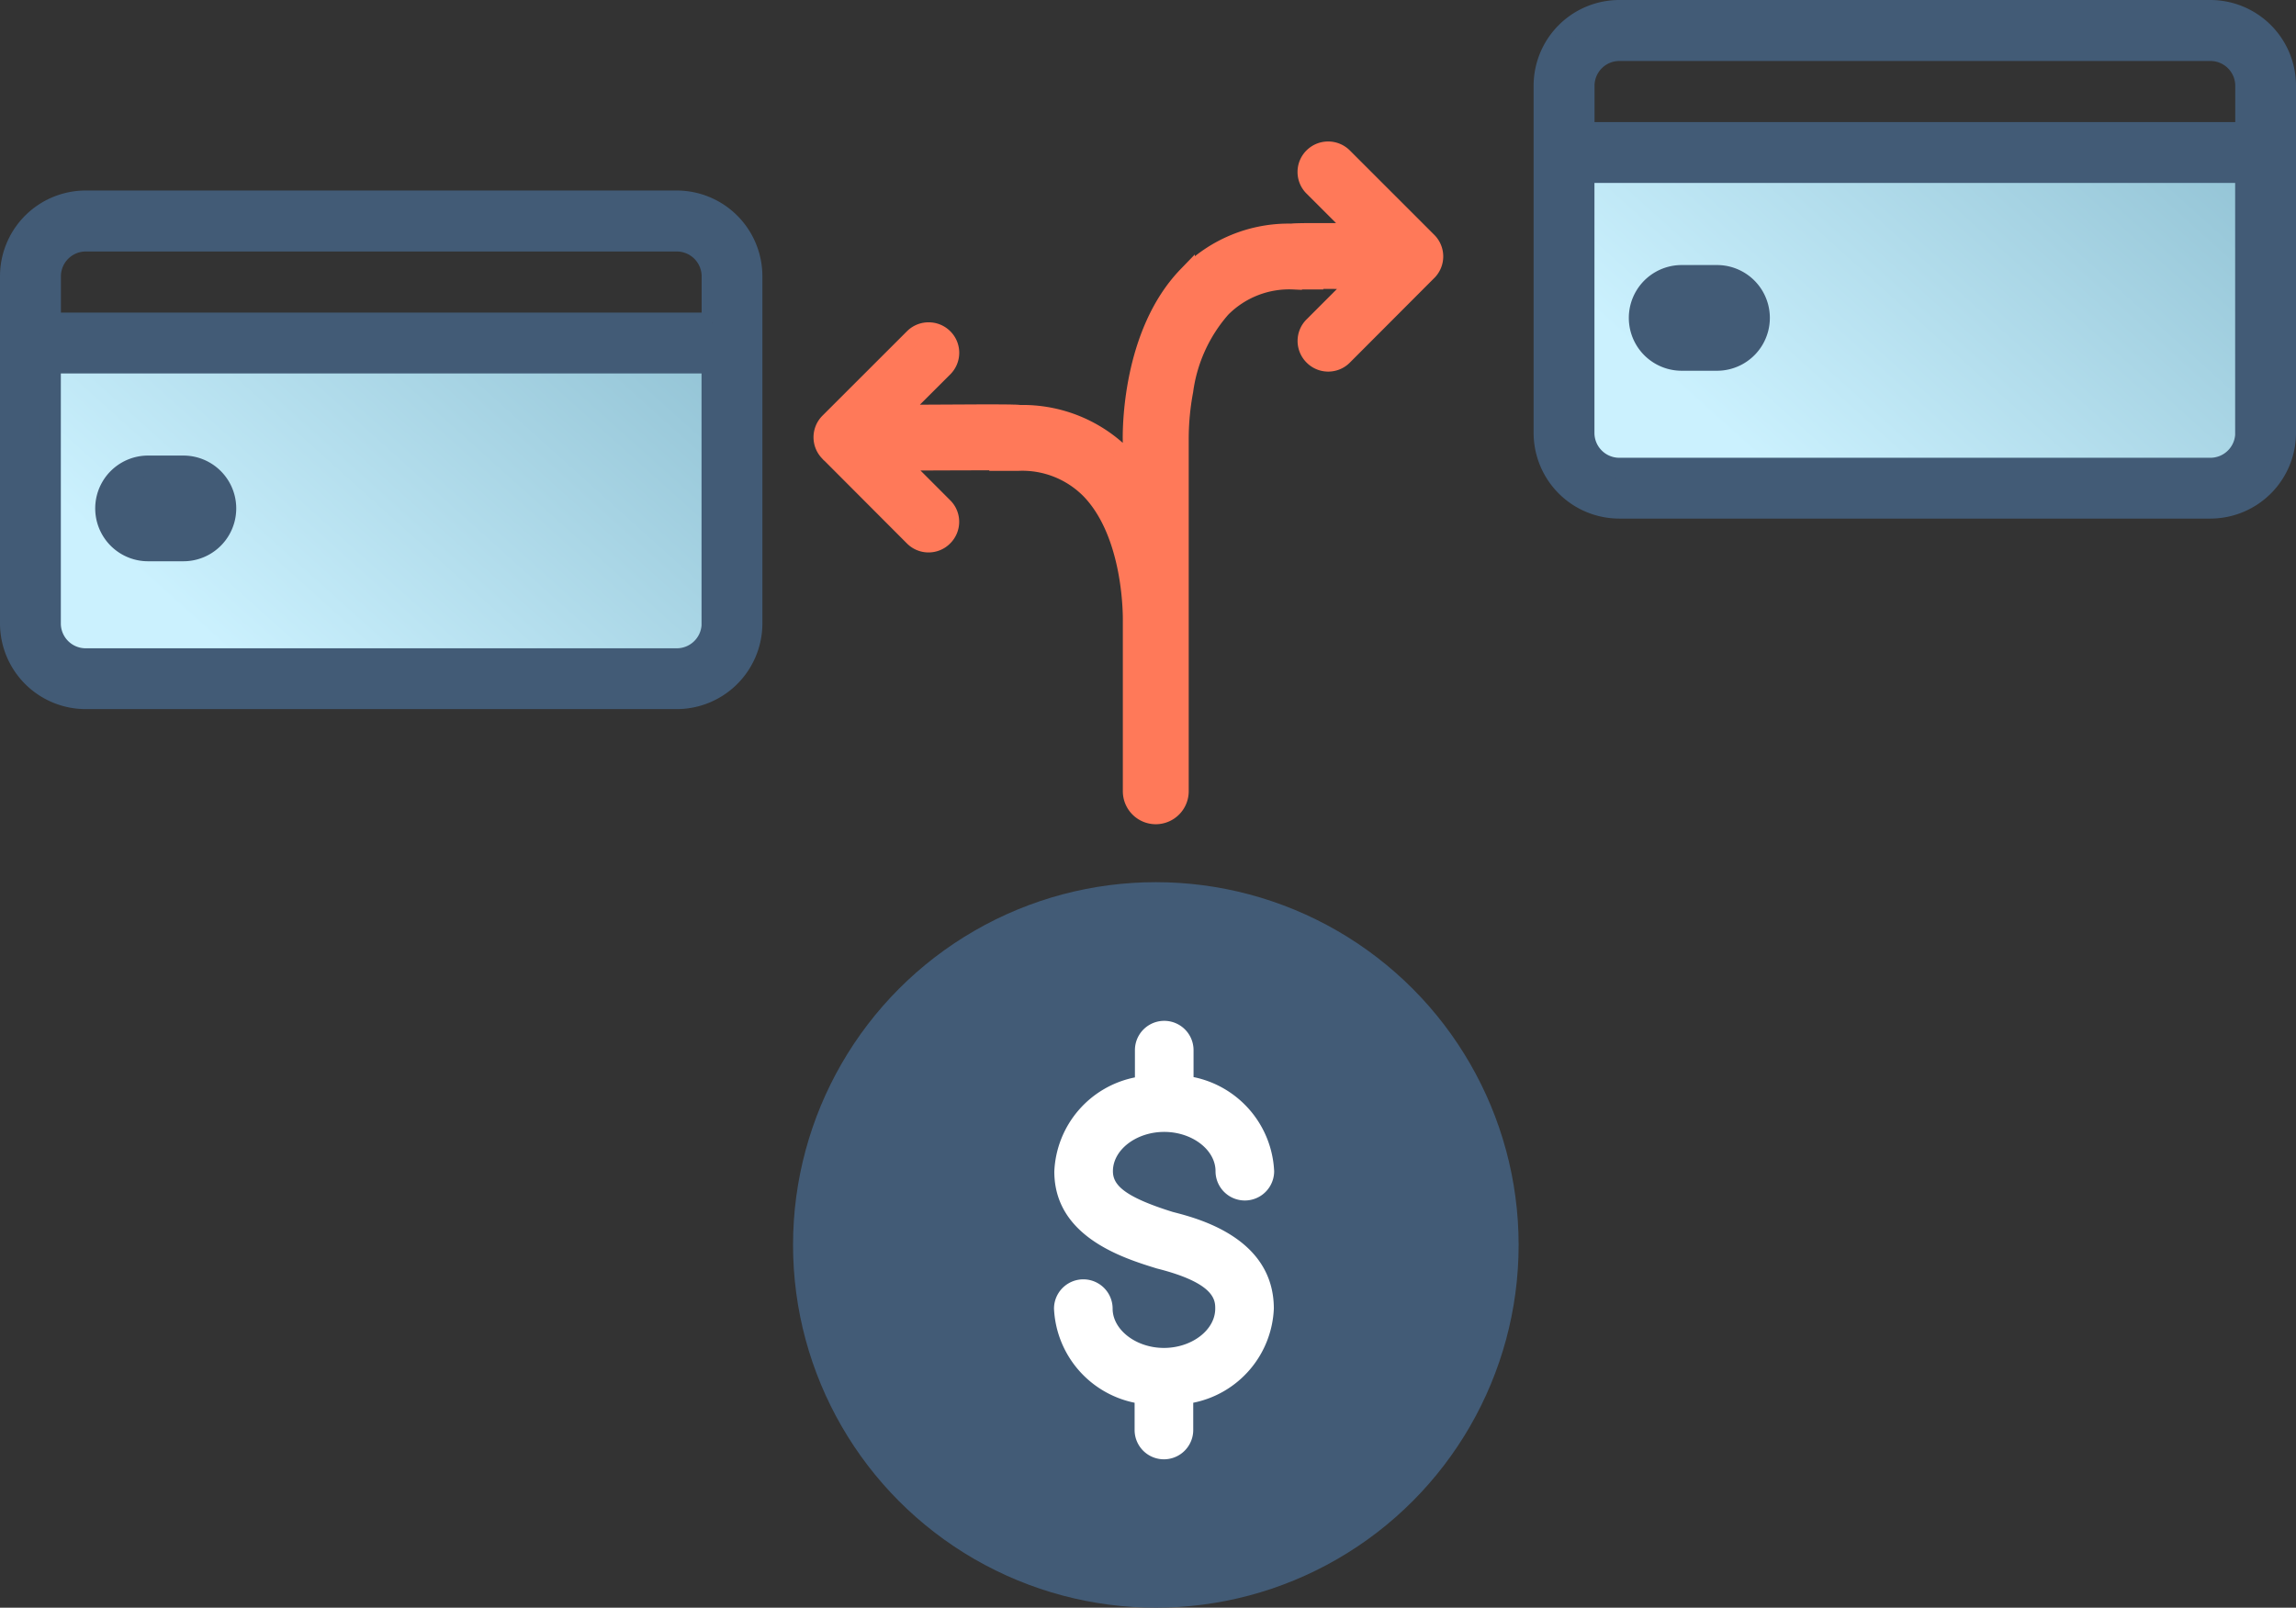
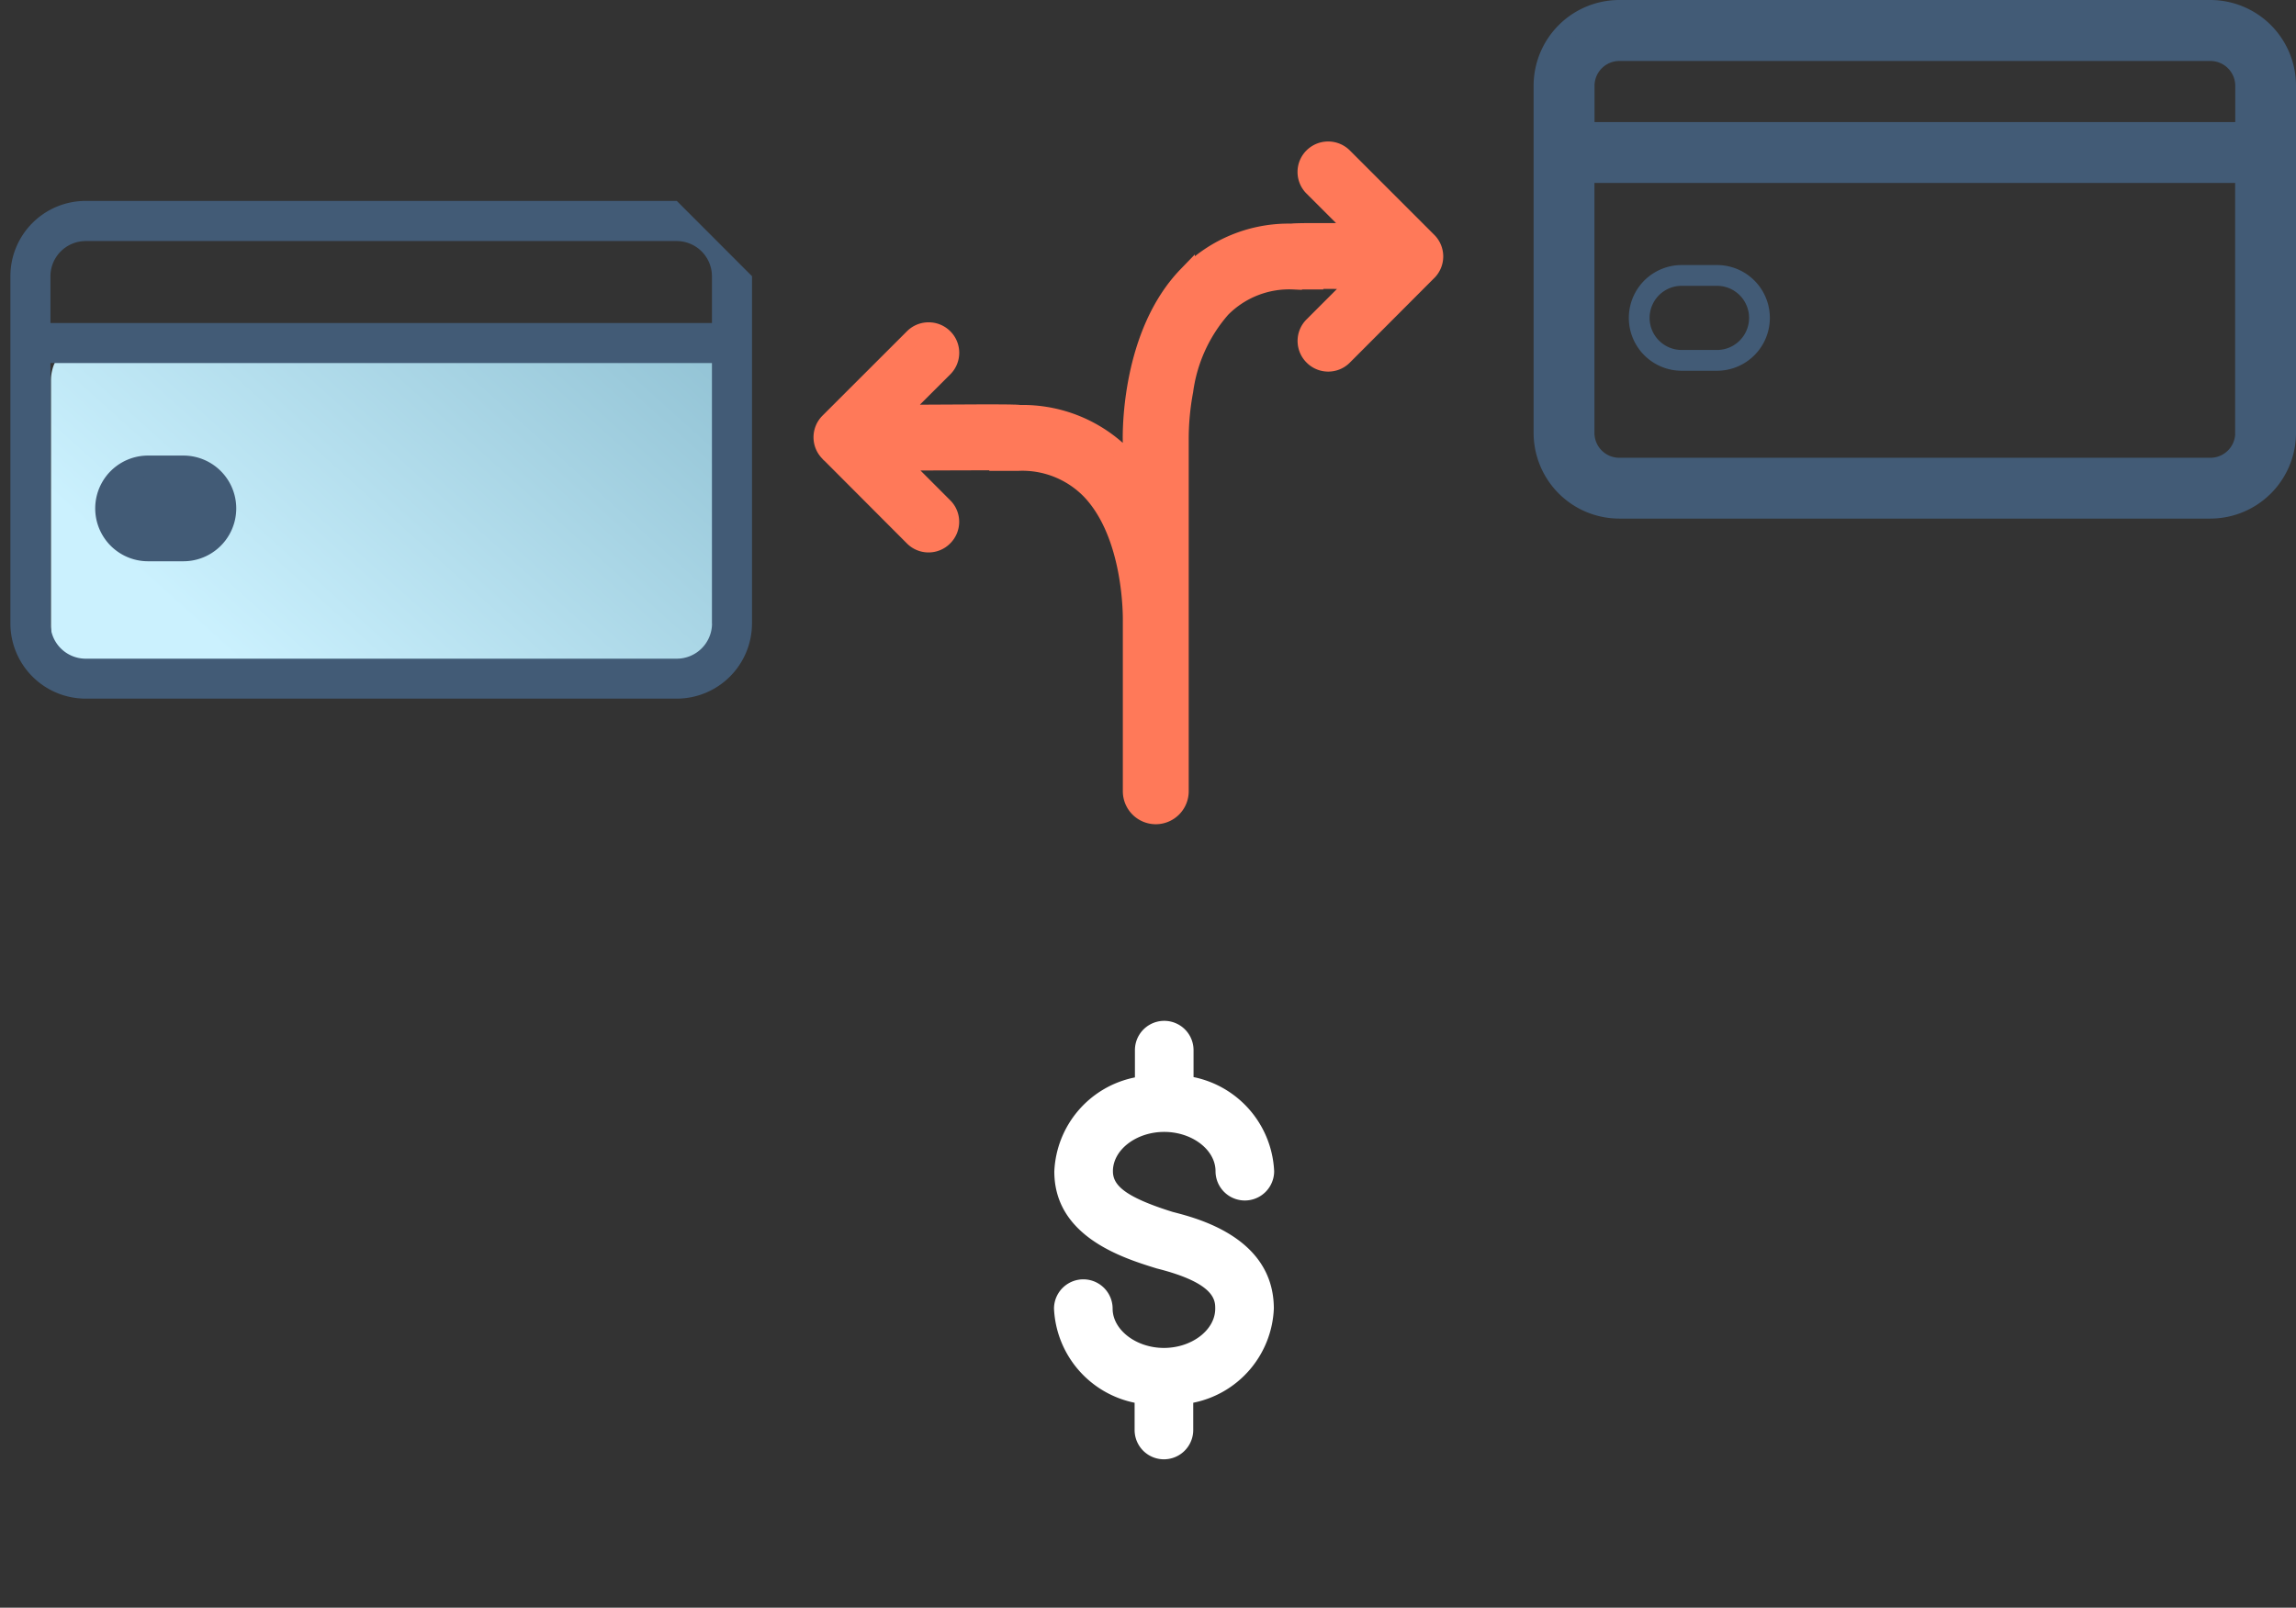
<svg xmlns="http://www.w3.org/2000/svg" width="139.232" height="97.5" viewBox="0 0 139.232 97.5">
  <rect x="0" y="0" width="139.232" height="97.5" fill="#333333" stroke="none" />
  <defs>
    <linearGradient id="linear-gradient" x1="0.834" y1="1.107" x2="0.282" y2="0.138" gradientUnits="objectBoundingBox">
      <stop offset="0" stop-color="#90c1d3" />
      <stop offset="1" stop-color="#cbf1fe" />
    </linearGradient>
  </defs>
  <g id="Group_31" data-name="Group 31" transform="translate(-293.909 -19.5)">
-     <circle id="Ellipse_4" data-name="Ellipse 4" cx="22" cy="22" r="22" transform="translate(342 73)" fill="#425b76" />
-     <rect id="Rectangle_35" data-name="Rectangle 35" width="21" height="41" rx="3" transform="translate(390 49) rotate(-90)" fill="url(#linear-gradient)" />
    <rect id="Rectangle_93" data-name="Rectangle 93" width="21" height="41" rx="3" transform="translate(297 60.554) rotate(-90)" fill="url(#linear-gradient)" />
    <path id="Path_30" data-name="Path 30" d="M29.015,27.966c-1.689,0-3.111-1.1-3.111-2.382a1.777,1.777,0,1,0-3.555,0,6.111,6.111,0,0,0,4.888,5.706v1.653a1.777,1.777,0,1,0,3.555,0V31.29a6.08,6.08,0,0,0,4.888-5.706c0-4.337-4.692-5.492-6.132-5.866-3.022-.942-3.626-1.671-3.626-2.471,0-1.3,1.422-2.382,3.111-2.382s3.111,1.084,3.111,2.382a1.777,1.777,0,1,0,3.555,0,6.111,6.111,0,0,0-4.888-5.706V9.907a1.777,1.777,0,0,0-3.555,0V11.56a6.08,6.08,0,0,0-4.888,5.706c0,3.946,4.141,5.243,6.221,5.883,3.537.889,3.537,1.937,3.537,2.435C32.126,26.882,30.7,27.966,29.015,27.966Z" transform="translate(335.476 73.28)" fill="#fff" />
    <g id="Group_19" data-name="Group 19" transform="translate(674.409 -274)">
      <path id="Path_12" data-name="Path 12" d="M50.412,23.15H14.565A4.568,4.568,0,0,0,10,27.715V48.77a4.568,4.568,0,0,0,4.565,4.565H50.407a4.568,4.568,0,0,0,4.565-4.565V27.715a4.568,4.568,0,0,0-4.565-4.565Zm2.136,25.626a2.139,2.139,0,0,1-2.136,2.136H14.565a2.139,2.139,0,0,1-2.136-2.136V32.983H52.543V48.776Zm0-18.222H12.429V27.721a2.139,2.139,0,0,1,2.136-2.136H50.407a2.139,2.139,0,0,1,2.136,2.136v2.834Z" transform="translate(-296.87 270.98)" fill="#425b76" />
      <path id="Path_12_-_Outline" data-name="Path 12 - Outline" d="M14.7,22.65H50.542a5.2,5.2,0,0,1,5.19,5.2V48.9a5.2,5.2,0,0,1-5.2,5.2H14.7a5.2,5.2,0,0,1-5.2-5.2V27.845A5.2,5.2,0,0,1,14.7,22.65ZM50.537,52.836A3.94,3.94,0,0,0,54.472,48.9V27.845a3.94,3.94,0,0,0-3.935-3.935H14.7a3.94,3.94,0,0,0-3.935,3.935V48.9A3.94,3.94,0,0,0,14.7,52.836ZM14.7,25.084H50.537A2.77,2.77,0,0,1,53.3,27.851v2.834h-.625v.63H11.929V27.851A2.77,2.77,0,0,1,14.7,25.084Zm37.348,4.97v-2.2a1.508,1.508,0,0,0-1.506-1.506H14.7a1.508,1.508,0,0,0-1.506,1.506v2.2ZM11.929,32.483H53.3V48.276l.006.63a2.77,2.77,0,0,1-2.767,2.767H14.7a2.77,2.77,0,0,1-2.767-2.767Zm40.114,1.26H13.189V48.906A1.508,1.508,0,0,0,14.7,50.412H50.542a1.508,1.508,0,0,0,1.5-1.388V33.744Z" transform="translate(-297 270.85)" fill="#425b76" />
-       <rect id="Rectangle_8" data-name="Rectangle 8" width="7.292" height="5.15" rx="2.575" transform="translate(-281.096 310.204)" fill="#425b76" />
      <path id="Rectangle_8_-_Outline" data-name="Rectangle 8 - Outline" d="M2.705-.5H4.847a3.205,3.205,0,0,1,0,6.41H2.705a3.205,3.205,0,1,1,0-6.41ZM4.847,4.65a1.945,1.945,0,0,0,0-3.89H2.705a1.945,1.945,0,1,0,0,3.89Z" transform="translate(-281.226 310.074)" fill="#425b76" />
    </g>
    <g id="Group_60" data-name="Group 60" transform="translate(581.409 -262.446)">
-       <path id="Path_12-2" data-name="Path 12" d="M50.412,23.15H14.565A4.568,4.568,0,0,0,10,27.715V48.77a4.568,4.568,0,0,0,4.565,4.565H50.407a4.568,4.568,0,0,0,4.565-4.565V27.715a4.568,4.568,0,0,0-4.565-4.565Zm2.136,25.626a2.139,2.139,0,0,1-2.136,2.136H14.565a2.139,2.139,0,0,1-2.136-2.136V32.983H52.543V48.776Zm0-18.222H12.429V27.721a2.139,2.139,0,0,1,2.136-2.136H50.407a2.139,2.139,0,0,1,2.136,2.136v2.834Z" transform="translate(-296.87 270.98)" fill="#425b76" />
-       <path id="Path_12_-_Outline-2" data-name="Path 12 - Outline" d="M14.7,22.65H50.542a5.2,5.2,0,0,1,5.19,5.2V48.9a5.2,5.2,0,0,1-5.2,5.2H14.7a5.2,5.2,0,0,1-5.2-5.2V27.845A5.2,5.2,0,0,1,14.7,22.65ZM50.537,52.836A3.94,3.94,0,0,0,54.472,48.9V27.845a3.94,3.94,0,0,0-3.935-3.935H14.7a3.94,3.94,0,0,0-3.935,3.935V48.9A3.94,3.94,0,0,0,14.7,52.836ZM14.7,25.084H50.537A2.77,2.77,0,0,1,53.3,27.851v2.834h-.625v.63H11.929V27.851A2.77,2.77,0,0,1,14.7,25.084Zm37.348,4.97v-2.2a1.508,1.508,0,0,0-1.506-1.506H14.7a1.508,1.508,0,0,0-1.506,1.506v2.2ZM11.929,32.483H53.3V48.276l.006.63a2.77,2.77,0,0,1-2.767,2.767H14.7a2.77,2.77,0,0,1-2.767-2.767Zm40.114,1.26H13.189V48.906A1.508,1.508,0,0,0,14.7,50.412H50.542a1.508,1.508,0,0,0,1.5-1.388V33.744Z" transform="translate(-297 270.85)" fill="#425b76" />
+       <path id="Path_12-2" data-name="Path 12" d="M50.412,23.15H14.565A4.568,4.568,0,0,0,10,27.715V48.77a4.568,4.568,0,0,0,4.565,4.565H50.407a4.568,4.568,0,0,0,4.565-4.565V27.715Zm2.136,25.626a2.139,2.139,0,0,1-2.136,2.136H14.565a2.139,2.139,0,0,1-2.136-2.136V32.983H52.543V48.776Zm0-18.222H12.429V27.721a2.139,2.139,0,0,1,2.136-2.136H50.407a2.139,2.139,0,0,1,2.136,2.136v2.834Z" transform="translate(-296.87 270.98)" fill="#425b76" />
      <rect id="Rectangle_8-2" data-name="Rectangle 8" width="7.292" height="5.15" rx="2.575" transform="translate(-281.096 310.204)" fill="#425b76" />
      <path id="Rectangle_8_-_Outline-2" data-name="Rectangle 8 - Outline" d="M2.705-.5H4.847a3.205,3.205,0,0,1,0,6.41H2.705a3.205,3.205,0,1,1,0-6.41ZM4.847,4.65a1.945,1.945,0,0,0,0-3.89H2.705a1.945,1.945,0,1,0,0,3.89Z" transform="translate(-281.226 310.074)" fill="#425b76" />
    </g>
    <path id="Union_2" data-name="Union 2" d="M560.758-765.093v-10.3h0v0c0-.142.1-5.227-2.535-7.939a5.712,5.712,0,0,0-4.329-1.685h-1.3l-.005-.034c-.866,0-3.726.006-5.8.02l2.645,2.648a1.336,1.336,0,0,1,.4.951,1.348,1.348,0,0,1-.4.962,1.345,1.345,0,0,1-.958.4,1.349,1.349,0,0,1-.959-.4l-5.161-5.173a1.349,1.349,0,0,1,.041-1.868l5.125-5.121a1.348,1.348,0,0,1,.958-.394,1.349,1.349,0,0,1,.957.392,1.337,1.337,0,0,1,.4.954,1.346,1.346,0,0,1-.4.961l-2.7,2.695,4.149-.021c.873-.005,1.57-.007,2.073,0,.311,0,.545.005.716.011.112,0,.2.008.267.014l.08.008a8.643,8.643,0,0,1,6.357,2.606c.13.134.255.272.375.413v-1.325c-.013-.525-.086-6.514,3.371-10.088a8.637,8.637,0,0,1,6.356-2.605l.08-.009c.07-.005.156-.01.267-.013.171-.005.406-.009.717-.012.5,0,1.2,0,2.072,0l.782.005-2.647-2.645a1.344,1.344,0,0,1-.4-.961,1.337,1.337,0,0,1,.4-.954,1.352,1.352,0,0,1,.957-.392,1.354,1.354,0,0,1,.957.392l5.125,5.123a1.35,1.35,0,0,1,.041,1.869l-.015.015-5.145,5.156a1.346,1.346,0,0,1-.958.4,1.349,1.349,0,0,1-.959-.4,1.35,1.35,0,0,1-.4-.962,1.336,1.336,0,0,1,.4-.953l2.686-2.689c-.962-.008-1.857-.012-2.523-.011l0,.034h-1.3a5.712,5.712,0,0,0-4.337,1.692,9.426,9.426,0,0,0-2.255,4.962,15.805,15.805,0,0,0-.273,2.97v21.307a1.5,1.5,0,0,1-1.5,1.5A1.5,1.5,0,0,1,560.758-765.093Z" transform="translate(-198.259 832.573)" fill="#ff7959" stroke="#ff7959" stroke-linecap="round" stroke-width="1" />
  </g>
</svg>